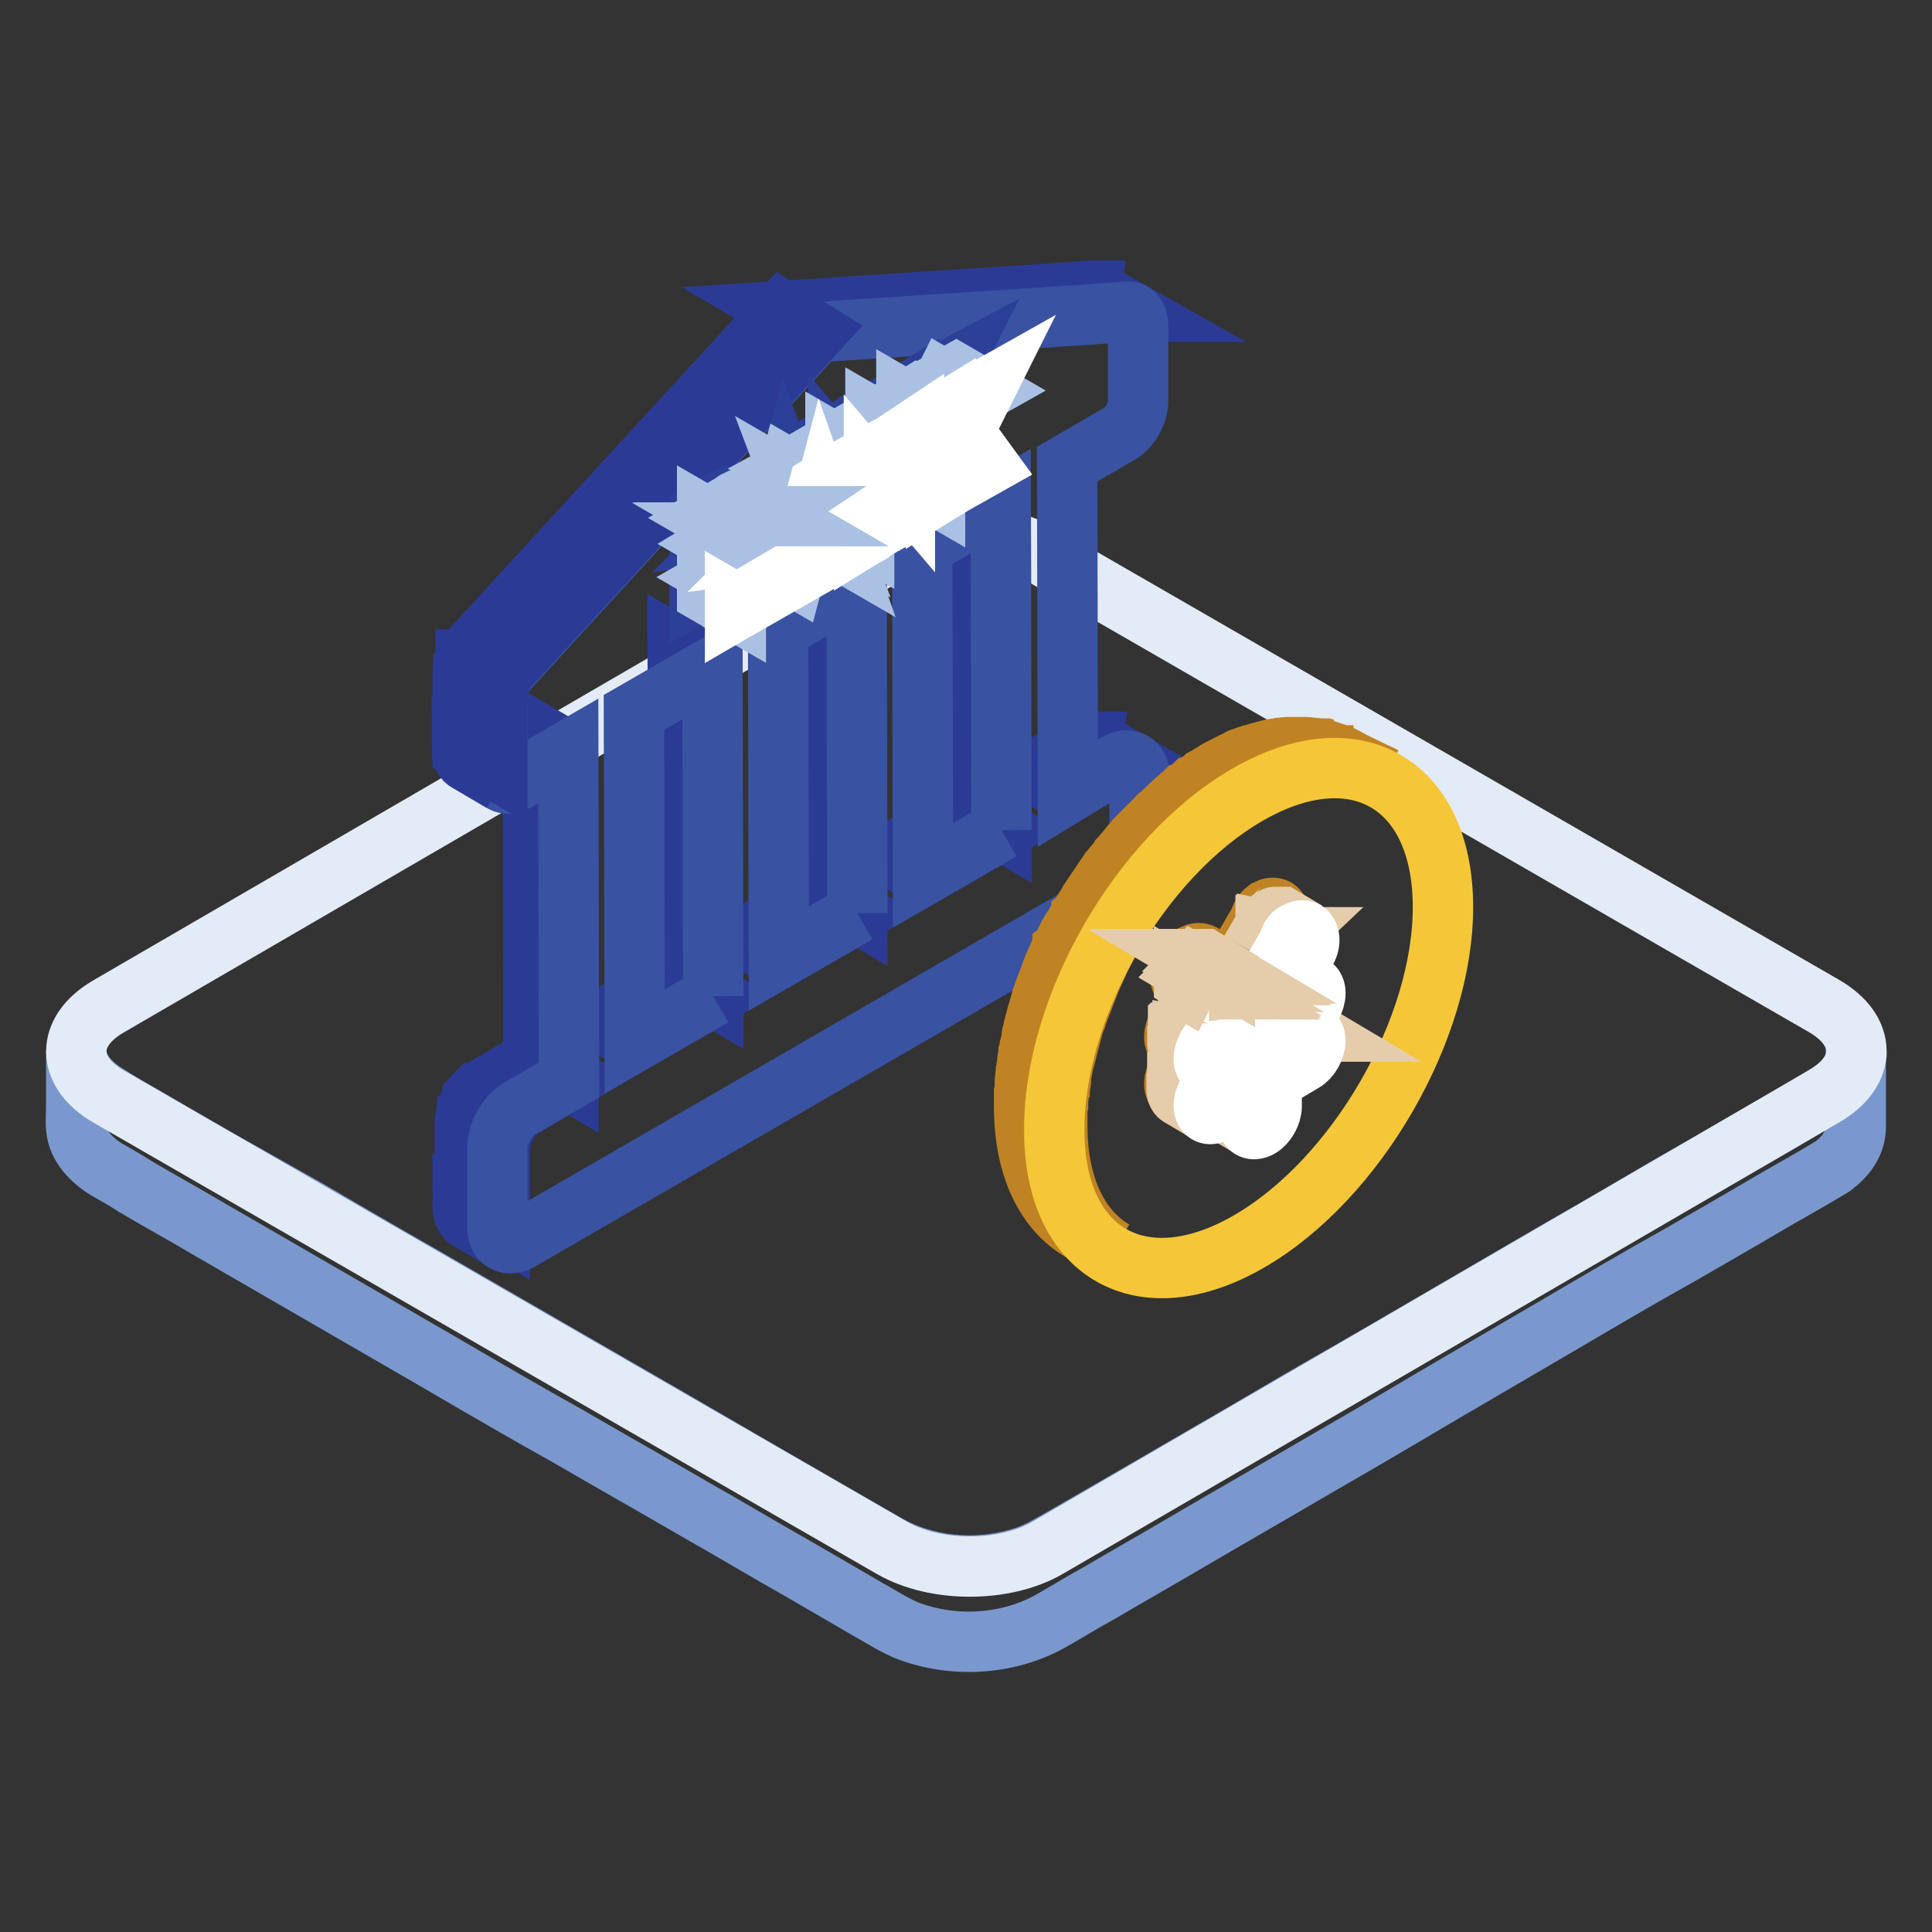
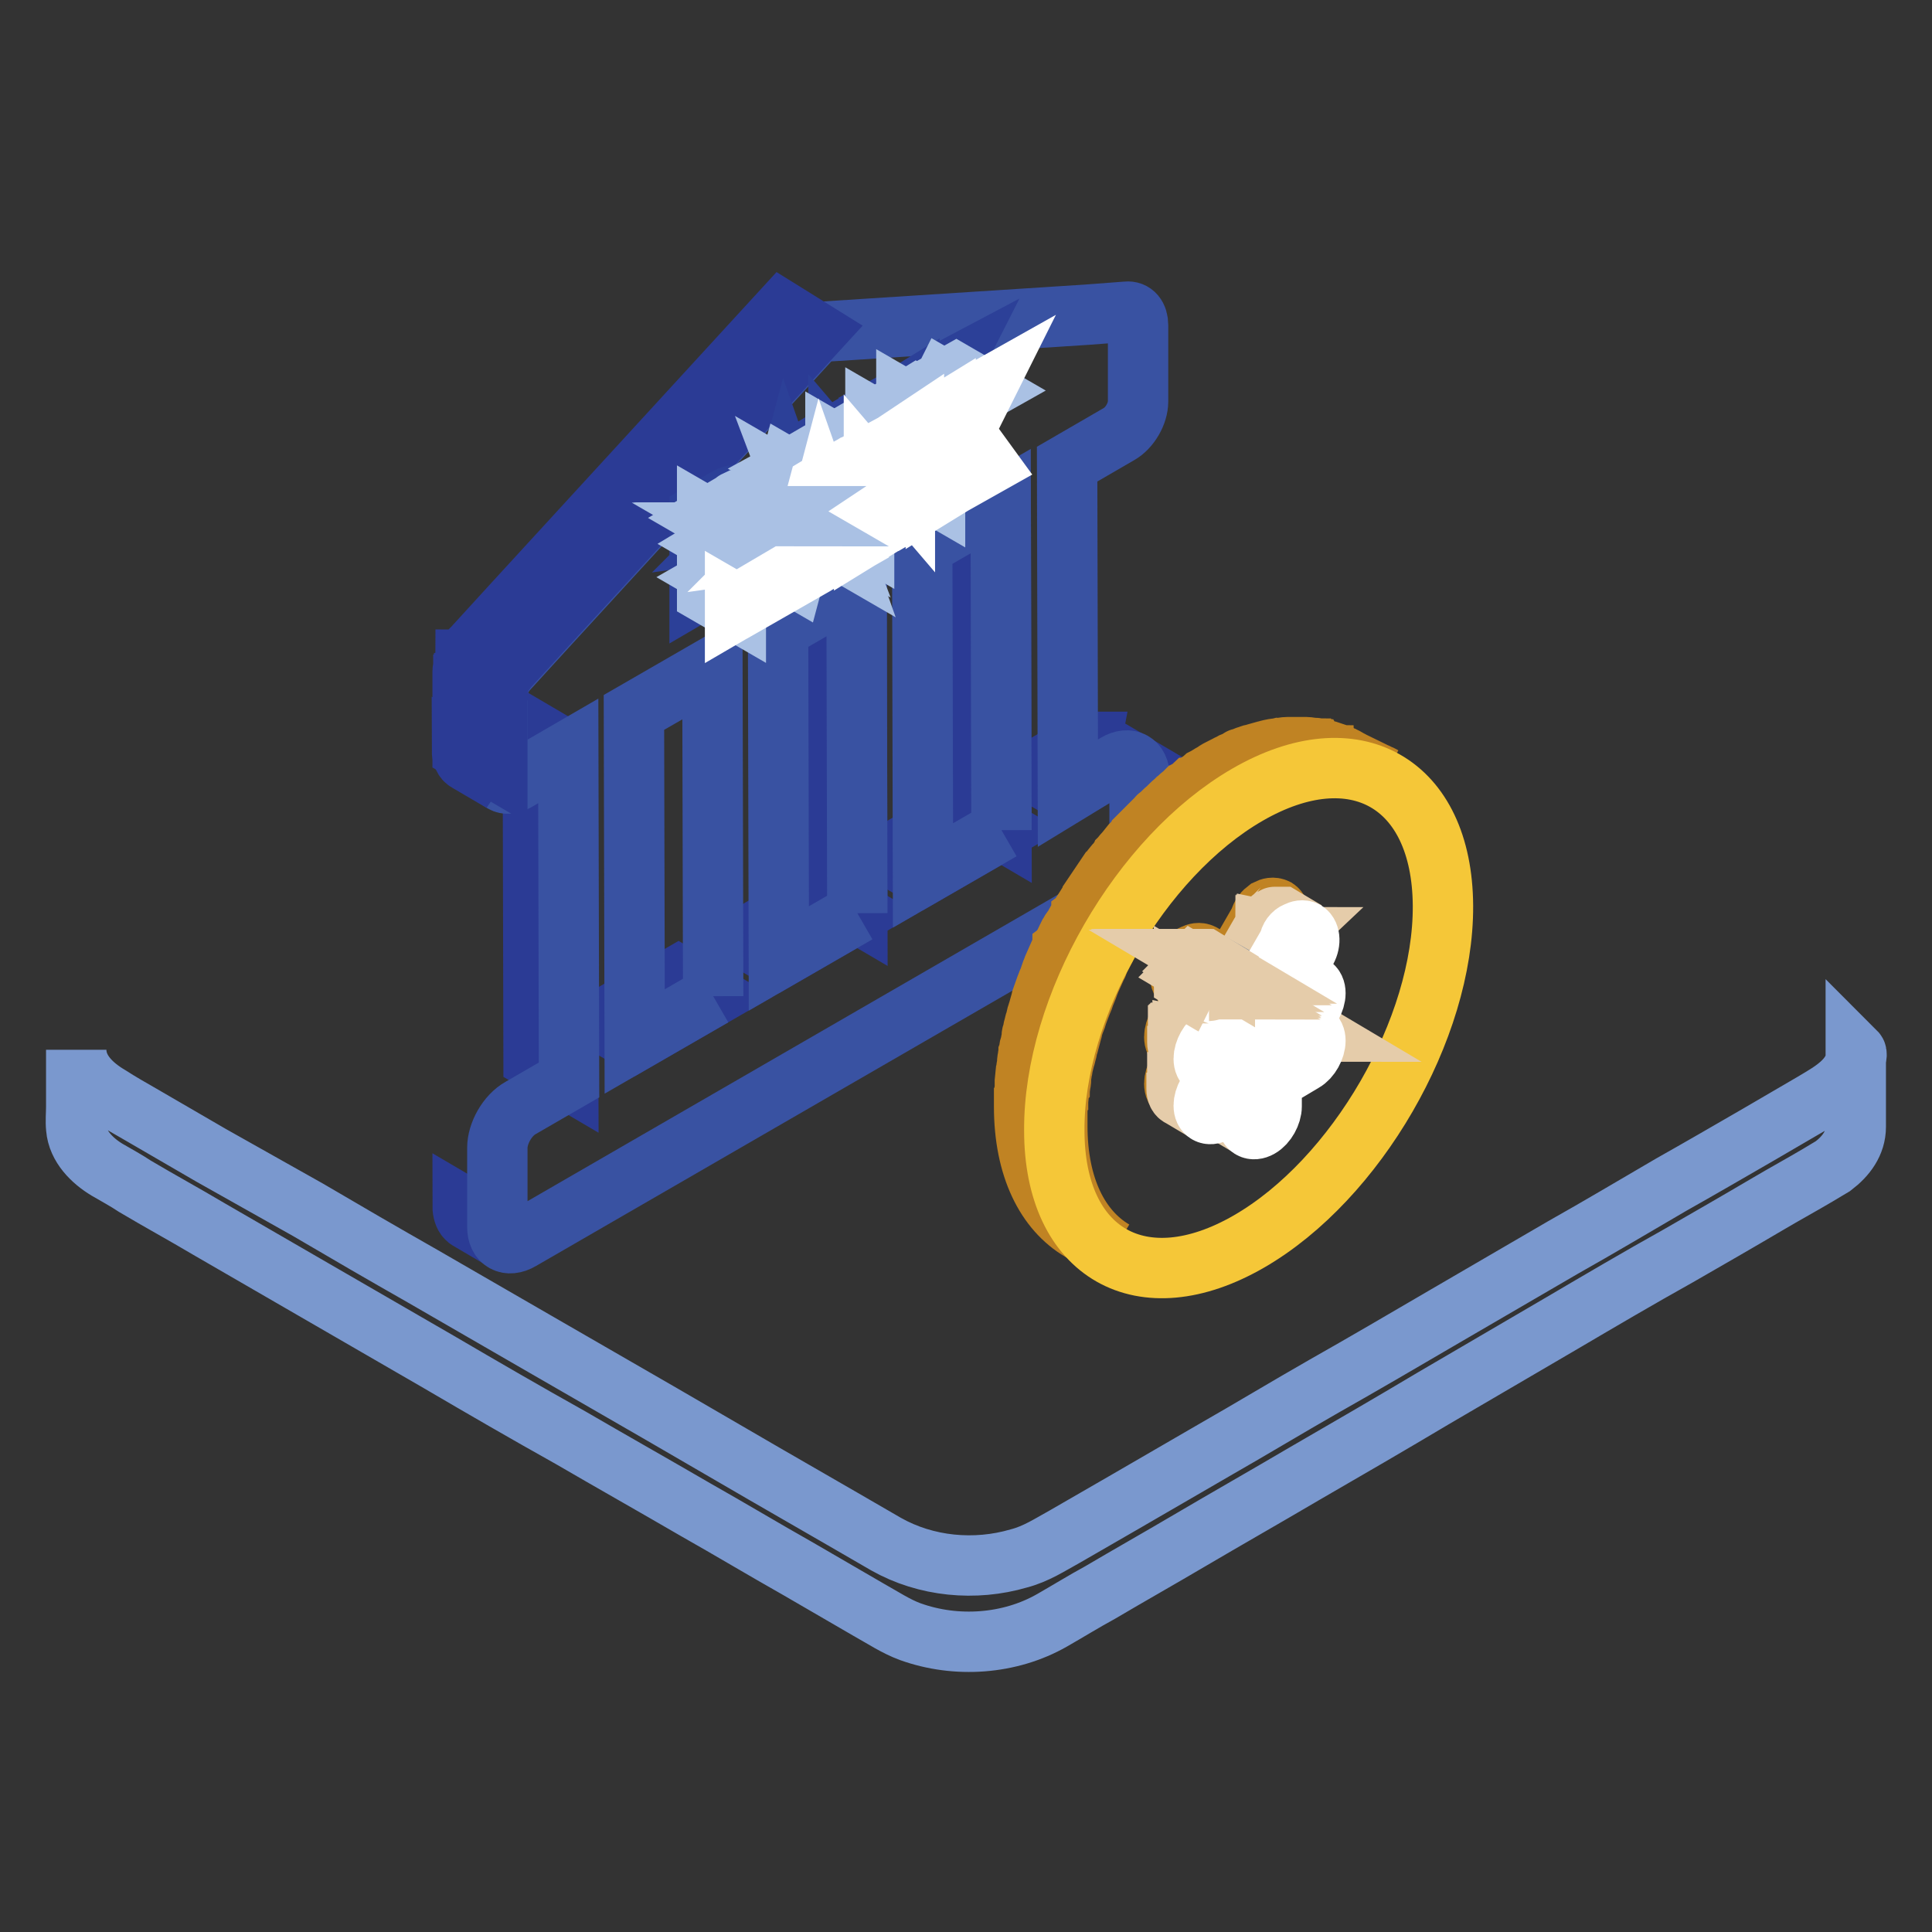
<svg xmlns="http://www.w3.org/2000/svg" version="1.1" x="0px" y="0px" viewBox="0 0 256 256" enable-background="new 0 0 256 256" xml:space="preserve">
  <rect x="0" y="0" width="256" height="256" fill="#333333" stroke="none" />
  <g>
    <path stroke-width="8" fill-opacity="0" stroke="#7a98ce" d="M246,139.8c-0.3,3.3-3.4,4.9-5.9,6.4c-2.4,1.4-4.8,2.8-7.2,4.2c-3.8,2.2-7.6,4.4-11.5,6.6 c-4.8,2.8-9.5,5.6-14.3,8.3c-5.3,3.1-10.5,6.1-15.8,9.2c-5.3,3.1-10.6,6.2-15.9,9.2c-4.9,2.8-9.7,5.7-14.6,8.5 c-4,2.3-7.9,4.6-11.9,6.9c-2.6,1.5-5.2,3-7.8,4.5c-2,1.1-3.8,2.3-6.1,2.9c-5.8,1.7-12.3,1.1-17.6-1.9c-1.9-1.1-3.8-2.2-5.7-3.3 c-3.5-2-6.9-4-10.4-6c-4.5-2.6-9.1-5.3-13.6-7.9c-5.2-3-10.4-6-15.6-9c-5.4-3.1-10.7-6.2-16.1-9.3c-5.1-2.9-10.1-5.8-15.2-8.8 L28,153.1c-3.1-1.8-6.2-3.6-9.3-5.4c-1.4-0.8-2.8-1.6-4.2-2.5c-2.2-1.3-4.4-3.3-4.4-6.1c0,2.5,0,5,0,7.6c0,0.9-0.1,1.8,0,2.8 c0.2,2.4,2.1,4.3,4.1,5.5c1.2,0.7,2.5,1.4,3.7,2.2c3.2,1.9,6.5,3.7,9.7,5.6c4.7,2.7,9.3,5.4,14,8.1c5.5,3.2,11.1,6.4,16.6,9.6 c5.8,3.4,11.5,6.7,17.4,10c5.5,3.2,11,6.3,16.5,9.5c4.6,2.6,9.1,5.3,13.7,7.9c3.1,1.8,6.2,3.6,9.3,5.4c1.8,1,3.6,2.2,5.5,2.9 c6.1,2.2,13.2,1.7,18.8-1.5c2.1-1.2,4.2-2.5,6.4-3.7c3.9-2.3,7.8-4.5,11.7-6.8c5.1-3,10.2-5.9,15.3-8.9c5.7-3.3,11.4-6.6,17.1-10 l17.1-10c5.1-3,10.2-6,15.4-8.9c4-2.3,8-4.6,11.9-6.9c2.2-1.3,4.4-2.5,6.6-3.8c0.7-0.4,1.3-0.8,2-1.2c1.7-1.3,3-3,3-5.2 c0-1.1,0-2.2,0-3.3c0-2.2,0-4.4,0-6.6C246,139.5,246,139.6,246,139.8C246,139.8,246,139.7,246,139.8L246,139.8z" />
-     <path stroke-width="8" fill-opacity="0" stroke="#e3ebf7" d="M241.7,133.3c5.7,3.3,5.7,8.6,0.1,11.9l-103,59.9c-5.7,3.3-14.9,3.3-20.6,0L14.4,145.3 c-5.7-3.3-5.7-8.6-0.1-11.9l103.1-59.9c5.7-3.3,14.9-3.3,20.6,0L241.7,133.3z" />
    <path stroke-width="8" fill-opacity="0" stroke="#2b3b95" d="M148.4,101c0.1,0,0.1-0.1,0.2-0.1c0.1,0,0.1,0,0.2,0c0,0,0.1,0,0.1,0c0.1,0,0.1,0,0.1,0h0.3 c0.1,0,0.2,0,0.2,0h0.1c0.1,0,0.1,0,0.2,0.1c0,0,0,0,0.1,0c0.1,0,0.1,0.1,0.2,0.1l-4.6-2.7h0c-0.1,0-0.1-0.1-0.1-0.1h0 c0,0,0,0-0.1,0c0,0-0.1,0-0.1,0c0,0-0.1,0-0.1,0H145h0c-0.1,0-0.1,0-0.2,0h-0.4c0,0-0.1,0-0.1,0c0,0-0.1,0-0.1,0H144 c0,0-0.1,0-0.1,0c-0.1,0-0.1,0.1-0.2,0.1c0,0-0.1,0-0.1,0l0,0c-0.1,0.1-0.2,0.1-0.4,0.2l-6.4,3.7l4.6,2.7l6.4-3.7 c0.1-0.1,0.3-0.1,0.4-0.2C148.3,101,148.4,101,148.4,101L148.4,101z M122.3,116l-4.6-2.7l10.4-6l4.6,2.7L122.3,116z M103.2,127 l-4.6-2.7l10.4-6l4.6,2.7L103.2,127z" />
    <path stroke-width="8" fill-opacity="0" stroke="#2b3b95" d="M132.7,110l-4.6-2.7L128,63.7l4.6,2.7L132.7,110z M84.1,138l-4.6-2.7l10.4-6l4.6,2.7L84.1,138z M113.6,121 l-4.6-2.7l-0.1-43.6l4.6,2.7L113.6,121z M65.9,162.5l-4.6-2.7c0,0.7,0.2,1.3,0.5,1.6c0.1,0.1,0.2,0.2,0.4,0.3l4.6,2.7 C66.3,164.2,65.9,163.5,65.9,162.5z" />
-     <path stroke-width="8" fill-opacity="0" stroke="#2b3b95" d="M70.7,140.4l-6.4,3.7c-0.2,0.1-0.4,0.2-0.6,0.4c-0.1,0.1-0.1,0.1-0.2,0.1c-0.1,0.1-0.2,0.2-0.3,0.2 l-0.1,0.1c0,0-0.1,0.1-0.1,0.1l-0.1,0.1c-0.1,0.1-0.2,0.2-0.2,0.3c0,0-0.1,0.1-0.1,0.1c0,0,0,0,0,0.1c0,0-0.1,0.1-0.1,0.1l-0.2,0.3 c-0.1,0.1-0.1,0.2-0.1,0.3v0.1c0,0.1-0.1,0.1-0.1,0.2c-0.1,0.1-0.1,0.2-0.1,0.3c0,0.1-0.1,0.2-0.1,0.2c0,0.1-0.1,0.2-0.1,0.3 c0,0.1-0.1,0.2-0.1,0.3c0,0.1,0,0.1,0,0.1c0,0,0,0,0,0.1c0,0,0,0.1,0,0.1l-0.1,0.4c0,0.1,0,0.2,0,0.2c0,0,0,0.1,0,0.1 c0,0,0,0.1,0,0.1c0,0.2,0,0.4,0,0.6l0,10.5l4.6,2.7l0-10.5c0-0.2,0-0.4,0.1-0.7c0,0,0-0.1,0-0.1c0-0.2,0.1-0.4,0.1-0.7 c0,0,0,0,0-0.1c0.1-0.2,0.1-0.5,0.3-0.7l0.4-0.7v0c0.1-0.2,0.3-0.4,0.4-0.7c0,0,0,0,0-0.1l0.4-0.5c0,0,0.1-0.1,0.1-0.1 c0.1-0.1,0.2-0.2,0.4-0.4c0.1-0.1,0.1-0.1,0.2-0.1c0.2-0.1,0.4-0.3,0.6-0.4l6.4-3.8L70.7,140.4z M94.5,132l-4.6-2.7l-0.1-43.6 l4.6,2.7L94.5,132z M145.3,38.7c-0.1,0-0.1-0.1-0.1-0.1c0,0-0.1,0-0.1-0.1c0,0-0.1,0-0.1,0h-0.1c-0.1,0-0.1,0-0.1,0h-0.2h0 l-5.3,0.4l-35.7,2.3l4.6,2.7l35.7-2.3l5.3-0.4c0.1,0,0.3,0,0.4,0h0c0.1,0,0.2,0.1,0.3,0.1L145.3,38.7z" />
    <path stroke-width="8" fill-opacity="0" stroke="#2b3b95" d="M75.3,143.1l-4.6-2.7l-0.1-43.6l4.6,2.7L75.3,143.1z" />
    <path stroke-width="8" fill-opacity="0" stroke="#3952a2" d="M147.9,101.2c1.7-1,3.1-0.2,3.1,1.7l0,10.5c0,1.9-1.3,4.3-3.1,5.3L69,164.3c-1.7,1-3.1,0.2-3.1-1.7l0-10.5 c0-1.9,1.3-4.3,3.1-5.3l6.4-3.7l-0.1-43.6l-6.9,4c-1.4,0.8-2.5,0.1-2.5-1.4l0-10.1c0-1.1,0.6-2.5,1.5-3.4l5.3-5.8l35.6-38.8 l35.7-2.3l5.3-0.4c0.9-0.1,1.5,0.6,1.5,1.8l0,10.1c0,1.6-1.1,3.5-2.5,4.3l-6.9,4l0.1,43.6L147.9,101.2z M132.7,110l-0.1-43.6 l-10.4,6l0.1,43.6L132.7,110 M113.6,121l-0.1-43.6l-5.2,3l-5.2,3l0.1,43.6L113.6,121 M94.5,132l-0.1-43.6l-10.4,6l0.1,43.6 L94.5,132" />
    <path stroke-width="8" fill-opacity="0" stroke="#2b3b95" d="M61.9,100.9l4.6,2.7c-0.4-0.3-0.7-0.8-0.7-1.6l-4.6-2.7C61.2,100.1,61.5,100.7,61.9,100.9z" />
    <path stroke-width="8" fill-opacity="0" stroke="#2b3b95" d="M103.6,41.2L68,80l-5.3,5.8l-0.1,0.1c-0.1,0.1-0.1,0.1-0.2,0.2c0,0,0,0,0,0l0,0c0,0.1-0.1,0.1-0.1,0.1 c-0.1,0.1-0.1,0.1-0.1,0.2v0c0,0.1-0.1,0.1-0.1,0.2c0,0.1-0.1,0.1-0.1,0.2v0.1l-0.1,0.2c0,0.1-0.1,0.1-0.1,0.2v0c0,0,0,0,0,0 c0,0.1,0,0.1-0.1,0.1c0,0.1-0.1,0.1-0.1,0.2V88c0,0.1,0,0.1-0.1,0.2c0,0.1,0,0.1-0.1,0.2v0.1c0,0.1-0.1,0.2-0.1,0.4v0 c0,0.1,0,0.3,0,0.4l0,10.1l4.6,2.7l0-10.1c0-0.1,0-0.3,0-0.4c0-0.1,0-0.3,0.1-0.4v-0.1c0-0.1,0.1-0.2,0.1-0.4v-0.1 c0.1-0.1,0.1-0.3,0.1-0.4c0,0,0,0,0,0c0.1-0.1,0.1-0.3,0.2-0.4v0c0.1-0.1,0.1-0.3,0.2-0.4v0c0.1-0.1,0.2-0.2,0.3-0.4l0,0 c0.1-0.1,0.2-0.2,0.3-0.4l5.3-5.8l35.6-38.8L103.6,41.2z" />
    <path stroke-width="8" fill-opacity="0" stroke="#2c4098" d="M125.8,49l-2.9,5.7l3.2,4.3l-1.6,0.9l-2.5-3.6l-1.5,2.9v3l-1.3,0.8l0-10.2l1.3-0.8v5.1l3.6-7.2L125.8,49z  M116.4,54.4l0,10.1l-1.2,0.7l-4.1-4.8l0,7.2l-1.3,0.8l0-10.2l1.2-0.7l4.1,4.8l0-7.2L116.4,54.4z M104.8,61.1l3.3,8.3l-1.4,0.8 l-0.6-1.7l-3.5,2l-0.6,2.4l-1.4,0.8l3.2-12L104.8,61.1z M102.9,69l2.7-1.6l-1.3-3.7L102.9,69 M97.7,70.2c0.7-0.1,1.3,0.3,1.3,1.6 c0,1.9-1.1,3.5-2.7,4.4l-3.6,2.1l0-10.2l3.4-2c1.6-1,2.7-0.5,2.7,1.3C98.9,68.4,98.3,69.6,97.7,70.2z M96.2,74.9 c0.9-0.5,1.5-1.5,1.4-2.4c0-0.9-0.5-1.2-1.5-0.7L94.1,73v3.1L96.2,74.9 M94.1,68.7v2.9l2-1.1c0.9-0.5,1.4-1.3,1.4-2.3 c0-1-0.6-1.1-1.4-0.6L94.1,68.7" />
    <path stroke-width="8" fill-opacity="0" stroke="#aac1e4" d="M129.3,62.5l-3.8-2.2l-2.5-3.6l3.8,2.2L129.3,62.5z" />
    <path stroke-width="8" fill-opacity="0" stroke="#aac1e4" d="M125.3,59.8l-3.8-2.2l3.6-7.2l3.8,2.2L125.3,59.8z M128.9,52.6l-3.8-2.2l1.6-0.9l3.8,2.2L128.9,52.6z" />
    <path stroke-width="8" fill-opacity="0" stroke="#aac1e4" d="M123.9,55.4l-3.8-2.2l1.3-0.8l3.8,2.2L123.9,55.4z M123.9,65.6l-3.8-2.2l0-10.2l3.8,2.2L123.9,65.6z  M119.8,65l-3.8-2.2l0-7.2l3.8,2.2L119.8,65z" />
    <path stroke-width="8" fill-opacity="0" stroke="#aac1e4" d="M119.8,57.8l-3.8-2.2l1.3-0.8l3.8,2.2L119.8,57.8z M119.9,67.9l-3.8-2.2l-4.1-4.8l3.8,2.2L119.9,67.9z  M114.4,60.9l-3.8-2.2l1.2-0.7l3.8,2.2L114.4,60.9z" />
    <path stroke-width="8" fill-opacity="0" stroke="#aac1e4" d="M114.5,71.1l-3.8-2.2l0-10.1l3.8,2.2L114.5,71.1z M111.3,72.9l-3.8-2.2l-0.6-1.7l3.8,2.2L111.3,72.9z" />
    <path stroke-width="8" fill-opacity="0" stroke="#aac1e4" d="M107.6,71.7l-3.8-2.2l2.7-1.6l3.8,2.2L107.6,71.7z" />
    <path stroke-width="8" fill-opacity="0" stroke="#aac1e4" d="M110.3,70.1l-3.8-2.2l-1.4-3.7l3.8,2.2L110.3,70.1z M108.4,64.4l-3.8-2.2l1.1-0.6l3.8,2.2L108.4,64.4z" />
    <path stroke-width="8" fill-opacity="0" stroke="#aac1e4" d="M105.2,76.4l-3.8-2.2l3.2-12l3.8,2.2L105.2,76.4z" />
    <path stroke-width="8" fill-opacity="0" stroke="#aac1e4" d="M102.4,72.8l-3.8-2.2h0.1l3.8,2.2C102.5,72.8,102.4,72.8,102.4,72.8 M102.5,72.8l-3.8-2.2h0.1l3.8,2.2 H102.5" />
    <path stroke-width="8" fill-opacity="0" stroke="#aac1e4" d="M102.6,72.8l-3.8-2.2c0,0,0.1,0,0.1,0l3.8,2.2C102.7,72.8,102.7,72.8,102.6,72.8" />
    <path stroke-width="8" fill-opacity="0" stroke="#aac1e4" d="M102.8,72.8L99,70.6c0,0,0.1,0,0.1,0l3.8,2.2C102.8,72.8,102.8,72.8,102.8,72.8" />
    <path stroke-width="8" fill-opacity="0" stroke="#aac1e4" d="M102.9,72.8l-3.8-2.2c0,0,0.1,0,0.1,0l3.8,2.2C102.9,72.9,102.9,72.8,102.9,72.8" />
    <path stroke-width="8" fill-opacity="0" stroke="#aac1e4" d="M103,72.9l-3.8-2.2c0,0,0.1,0,0.1,0.1L103,72.9C103.1,72.9,103,72.9,103,72.9 M103.1,72.9l-3.8-2.2 L103.1,72.9" />
    <path stroke-width="8" fill-opacity="0" stroke="#aac1e4" d="M102.3,75.4c0-0.1,0-0.2,0-0.3c0-0.2,0-0.4-0.1-0.5c-0.1-0.1-0.1-0.3-0.3-0.3L98.2,72 c0.2,0.1,0.4,0.4,0.4,0.9c0,0.1,0,0.2,0,0.3v0c0,0.1,0,0.2-0.1,0.3c0,0.1-0.1,0.2-0.1,0.3c-0.1,0.1-0.1,0.2-0.1,0.3 c-0.1,0.1-0.1,0.2-0.2,0.3c-0.1,0.1-0.1,0.2-0.2,0.3l0,0L97.5,75l-0.1,0.1c-0.1,0.1-0.2,0.1-0.3,0.2L95,76.5l3.8,2.2l2.1-1.2 c0.1-0.1,0.2-0.1,0.3-0.2l0.1-0.1c0.1-0.1,0.1-0.1,0.2-0.1l0,0l0.1-0.1c0,0,0.1-0.1,0.1-0.1l0.1-0.1c0,0,0.1-0.1,0.1-0.1 c0,0,0-0.1,0.1-0.1s0-0.1,0.1-0.1c0,0,0-0.1,0.1-0.1s0-0.1,0.1-0.1c0,0,0-0.1,0-0.1s0-0.1,0-0.1c0,0,0-0.1,0-0.1c0-0.1,0-0.1,0-0.1 c0-0.1,0-0.1,0-0.1V75.4L102.3,75.4z" />
    <path stroke-width="8" fill-opacity="0" stroke="#aac1e4" d="M102.2,71.1c0-0.1,0-0.2,0-0.3c0-0.4-0.1-0.7-0.3-0.8l-3.8-2.2c0.2,0.1,0.3,0.4,0.3,0.8c0,0.1,0,0.2,0,0.3 v0c0,0.1,0,0.2-0.1,0.3v0c0,0.1-0.1,0.2-0.1,0.3c-0.1,0.1-0.1,0.2-0.2,0.3c-0.1,0.1-0.1,0.2-0.2,0.3c0,0,0,0,0,0 c-0.1,0.1-0.1,0.1-0.2,0.2c-0.1,0.1-0.1,0.1-0.2,0.2l-0.1,0.1c-0.1,0.1-0.2,0.1-0.3,0.2L95,72l3.8,2.2l2-1.1 c0.1-0.1,0.2-0.1,0.3-0.2l0.1-0.1c0.1-0.1,0.1-0.1,0.2-0.2l0,0c0.1-0.1,0.1-0.1,0.1-0.2l0,0c0,0,0,0,0,0c0,0,0-0.1,0.1-0.1 c0,0,0.1-0.1,0.1-0.1c0,0,0-0.1,0.1-0.1s0-0.1,0.1-0.1c0,0,0-0.1,0.1-0.1s0-0.1,0.1-0.1v0c0,0,0,0,0-0.1s0-0.1,0-0.1s0-0.1,0-0.1v0 v0c0,0,0,0,0-0.1c0-0.1,0-0.1,0-0.1C102.2,71.2,102.2,71.2,102.2,71.1L102.2,71.1C102.2,71.1,102.2,71.1,102.2,71.1L102.2,71.1z" />
    <path stroke-width="8" fill-opacity="0" stroke="#aac1e4" d="M97.5,80.9l-3.8-2.2l0-10.1l3.8,2.2L97.5,80.9z" />
    <path stroke-width="8" fill-opacity="0" stroke="#ffffff" d="M130.5,51.6l-2.8,5.6l3.2,4.4l-1.6,0.9l-2.5-3.6l-1.5,2.9l0,3l-1.3,0.8l0-10.2l1.3-0.8v5.1l3.6-7.2 L130.5,51.6z M121.1,57l0,10.2l-1.2,0.7l-4.1-4.8v7.2l-1.3,0.8l0-10.2l1.3-0.7l4.1,4.8l0-7.2L121.1,57z M109.5,63.8l3.3,8.3 l-1.4,0.8l-0.6-1.7l-3.5,2l-0.6,2.4l-1.4,0.8l3.2-12L109.5,63.8z M107.6,71.7l2.7-1.6l-1.3-3.7L107.6,71.7 M102.4,72.8 c0.7-0.1,1.3,0.3,1.3,1.6c0,1.9-1.1,3.5-2.7,4.4l-3.6,2.1l0-10.2l3.4-2c1.6-1,2.7-0.5,2.7,1.3C103.6,71.1,103,72.2,102.4,72.8z  M100.9,77.5c0.9-0.5,1.5-1.5,1.4-2.4c0-0.9-0.5-1.2-1.5-0.7l-2.1,1.2v3.1L100.9,77.5 M98.8,71.3v2.9l2-1.1 c0.9-0.5,1.4-1.3,1.4-2.3c0-1-0.6-1.1-1.4-0.6L98.8,71.3" />
    <path stroke-width="8" fill-opacity="0" stroke="#aac1e4" d="M101.6,68.4c0.2-0.1,0.3-0.1,0.5-0.1c0.2,0,0.3,0,0.4,0h0c0.1,0,0.3,0.1,0.4,0.1l-3.8-2.2 c0,0-0.1,0-0.1-0.1c0,0-0.1,0-0.1,0c0,0-0.1,0-0.1,0h0h-0.3c-0.1,0-0.1,0-0.2,0c-0.1,0-0.1,0-0.2,0.1c-0.1,0-0.1,0.1-0.2,0.1 c0,0-0.1,0-0.1,0s0,0-0.1,0c-0.2,0.1-0.4,0.1-0.5,0.3l-3.4,2l3.8,2.2l3.4-2C101.1,68.7,101.3,68.6,101.6,68.4 C101.5,68.4,101.5,68.4,101.6,68.4z" />
    <path stroke-width="8" fill-opacity="0" stroke="#c08323" d="M179.2,100.9c-0.1,0-0.1-0.1-0.2-0.1l-0.7-0.4l-0.2-0.1c-0.1-0.1-0.3-0.1-0.4-0.2c-0.1,0-0.2-0.1-0.3-0.1 c-0.1,0-0.1-0.1-0.2-0.1c-0.3-0.1-0.6-0.2-0.9-0.3h-0.1c-0.3-0.1-0.6-0.1-0.9-0.2c-0.1,0-0.2,0-0.3-0.1c-0.1,0-0.2,0-0.3-0.1 c-0.2,0-0.3-0.1-0.5-0.1c-0.1,0-0.1,0-0.2,0c-0.3,0-0.6-0.1-0.9-0.1h-1.7c-0.1,0-0.3,0-0.5,0c-0.1,0-0.2,0-0.3,0 c-0.4,0-0.7,0.1-1,0.1h0c-0.4,0.1-0.8,0.1-1.2,0.2l-0.4,0.1l-0.7,0.2c0,0-0.1,0-0.1,0c-0.4,0.1-0.9,0.3-1.4,0.4l-0.3,0.1 c-0.4,0.1-0.7,0.3-1.1,0.4c-0.1,0-0.1,0-0.1,0.1c-0.3,0.1-0.6,0.3-0.9,0.4c0,0-0.1,0-0.1,0.1c-0.4,0.1-0.7,0.3-1,0.5 c-0.1,0.1-0.2,0.1-0.3,0.1c-0.4,0.2-0.8,0.4-1.2,0.7c-0.4,0.2-0.8,0.5-1.2,0.7c-0.1,0.1-0.3,0.2-0.4,0.3c-0.3,0.2-0.5,0.4-0.8,0.5 c-0.1,0.1-0.3,0.2-0.4,0.3c-0.2,0.2-0.5,0.4-0.7,0.5l-0.4,0.4c-0.2,0.2-0.5,0.4-0.7,0.6c-0.1,0.1-0.3,0.2-0.4,0.4 c-0.3,0.2-0.6,0.5-0.8,0.7c-0.1,0.1-0.2,0.2-0.3,0.3c-0.4,0.3-0.7,0.7-1.1,1c-0.1,0.1-0.2,0.1-0.2,0.2c-0.2,0.2-0.5,0.5-0.7,0.7 l-0.1,0.1c-0.4,0.4-0.9,0.9-1.3,1.3c0,0,0,0.1-0.1,0.1c-0.4,0.4-0.8,0.9-1.2,1.3l-0.1,0.1l-0.4,0.5c-0.1,0.2-0.3,0.4-0.5,0.6 c-0.2,0.2-0.4,0.5-0.6,0.7c-0.1,0.2-0.3,0.4-0.4,0.6c0,0-0.1,0.1-0.1,0.1c-0.1,0.1-0.1,0.1-0.2,0.2c-0.5,0.6-1,1.3-1.4,1.9 c-0.1,0.1-0.1,0.1-0.1,0.2c0,0,0,0.1-0.1,0.1c-0.4,0.6-0.9,1.3-1.3,1.9c0,0.1-0.1,0.1-0.1,0.2c-0.1,0.1-0.1,0.2-0.2,0.3 c-0.3,0.5-0.7,1.1-1,1.6c-0.1,0.1-0.1,0.2-0.2,0.3c0,0,0,0.1-0.1,0.1c-0.4,0.6-0.7,1.3-1.1,1.9c0,0.1-0.1,0.1-0.1,0.1 c-0.1,0.1-0.1,0.2-0.2,0.3c-0.3,0.5-0.5,1-0.8,1.6c-0.1,0.1-0.1,0.2-0.2,0.3c0,0.1-0.1,0.1-0.1,0.2c-0.3,0.7-0.6,1.3-0.9,2 c0,0,0,0,0,0.1c0,0.1-0.1,0.1-0.1,0.2c-0.3,0.6-0.5,1.2-0.7,1.8c0,0.1-0.1,0.2-0.1,0.3c0,0.1-0.1,0.1-0.1,0.2 c-0.3,0.7-0.5,1.4-0.8,2.2v0c-0.1,0.5-0.3,1-0.4,1.4c0,0.1-0.1,0.3-0.1,0.4c-0.1,0.3-0.2,0.5-0.2,0.8c0,0.1,0,0.2-0.1,0.3 c-0.1,0.2-0.1,0.4-0.2,0.7c-0.1,0.3-0.1,0.6-0.2,0.9c-0.1,0.2-0.1,0.4-0.1,0.7c0,0.2-0.1,0.3-0.1,0.5c0,0.1,0,0.2-0.1,0.3 c-0.1,0.3-0.1,0.7-0.2,1c0,0.2-0.1,0.5-0.1,0.7c-0.1,0.4-0.1,0.7-0.1,1c0,0.1-0.1,0.3-0.1,0.5c0,0.1,0,0.1,0,0.2 c0,0.1,0,0.3-0.1,0.5l-0.1,1c0,0.2,0,0.3,0,0.5c0,0.3,0,0.7-0.1,1c0,0.2,0,0.3,0,0.4c0,0.5,0,1,0,1.4c0,8.1,2.9,13.8,7.5,16.5 l4.4,2.6c-4.6-2.7-7.5-8.4-7.5-16.5c0-0.5,0-0.9,0-1.4c0-0.1,0-0.3,0-0.4c0-0.3,0-0.7,0.1-1c0-0.2,0-0.3,0-0.5l0.1-1 c0-0.1,0-0.3,0.1-0.5c0-0.2,0.1-0.5,0.1-0.7c0.1-0.4,0.1-0.7,0.1-1c0-0.2,0.1-0.5,0.1-0.7c0.1-0.3,0.1-0.7,0.2-1l0.2-0.8 c0.1-0.2,0.1-0.4,0.2-0.7c0.1-0.3,0.1-0.6,0.2-0.9c0.1-0.2,0.1-0.4,0.2-0.7c0.1-0.4,0.2-0.7,0.3-1.1c0-0.1,0.1-0.3,0.1-0.4 c0.1-0.5,0.3-1,0.5-1.5c0.2-0.7,0.5-1.4,0.8-2.2c0.1-0.2,0.1-0.4,0.2-0.5c0.2-0.6,0.5-1.2,0.7-1.8c0-0.1,0.1-0.2,0.1-0.3l0.9-2 c0.1-0.2,0.2-0.3,0.2-0.5c0.2-0.5,0.5-1,0.8-1.6c0.1-0.1,0.1-0.3,0.2-0.5c0.4-0.7,0.7-1.3,1.1-1.9c0.1-0.1,0.2-0.2,0.2-0.4 c0.3-0.5,0.7-1.1,1-1.6c0.1-0.1,0.2-0.3,0.3-0.5c0.4-0.7,0.9-1.3,1.3-1.9c0.1-0.1,0.2-0.2,0.2-0.3c0.5-0.7,1-1.3,1.4-1.9 c0.1-0.1,0.1-0.2,0.2-0.3c0.1-0.2,0.3-0.4,0.5-0.6c0.2-0.2,0.4-0.5,0.6-0.7c0.1-0.2,0.3-0.4,0.5-0.6c0.2-0.2,0.4-0.4,0.6-0.7 c0.4-0.4,0.8-0.9,1.2-1.3c0,0,0-0.1,0.1-0.1c0.4-0.4,0.9-0.9,1.3-1.3c0.3-0.3,0.6-0.5,0.8-0.8c0.1-0.1,0.1-0.1,0.2-0.2 c0.4-0.4,0.7-0.7,1.1-1c0.1-0.1,0.2-0.2,0.3-0.3c0.3-0.2,0.6-0.5,0.8-0.7c0.1-0.1,0.3-0.2,0.4-0.4c0.2-0.2,0.5-0.4,0.7-0.6l0.4-0.4 c0.2-0.2,0.5-0.4,0.7-0.5c0.1-0.1,0.3-0.2,0.4-0.3c0.3-0.2,0.5-0.4,0.8-0.5c0.1-0.1,0.3-0.2,0.4-0.3c0.4-0.3,0.8-0.5,1.2-0.7 c0.4-0.2,0.8-0.4,1.2-0.7c0.1-0.1,0.2-0.1,0.3-0.1c0.4-0.2,0.7-0.4,1-0.5c0,0,0.1,0,0.1-0.1c0.4-0.2,0.7-0.3,1.1-0.5 c0.4-0.1,0.7-0.3,1.1-0.4l0.3-0.1c0.5-0.1,0.9-0.3,1.4-0.4c0.3-0.1,0.5-0.1,0.8-0.2c0.1,0,0.2-0.1,0.4-0.1c0.4-0.1,0.8-0.1,1.2-0.2 h0c0.4-0.1,0.7-0.1,1-0.1c0.1,0,0.2,0,0.3,0c0.2,0,0.5,0,0.7,0h1.3c0.3,0,0.7,0.1,1,0.1c0.1,0,0.1,0,0.2,0c0.3,0,0.5,0.1,0.8,0.1 c0.1,0,0.2,0,0.3,0.1c0.3,0.1,0.6,0.1,0.9,0.2h0.1c0.3,0.1,0.6,0.2,0.9,0.3c0.1,0,0.1,0.1,0.2,0.1c0.2,0.1,0.4,0.2,0.7,0.3l0.2,0.1 c0.3,0.1,0.6,0.3,0.8,0.4L179.2,100.9L179.2,100.9z" />
    <path stroke-width="8" fill-opacity="0" stroke="#f5c738" d="M165.3,105.3c14.2-8.2,25.8-1.6,25.9,14.7c0.1,16.3-11.5,36.3-25.7,44.5s-25.8,1.6-25.8-14.7 C139.6,133.4,151.1,113.5,165.3,105.3L165.3,105.3z" />
    <path stroke-width="8" fill-opacity="0" stroke="#c08323" d="M167.9,120.5c0.4-0.2,0.8-0.3,1.2-0.1c0.6,0.4,0.7,1.6,0,2.7l-3.8,6.6l3.5-2c0.9-0.5,1.6-0.1,1.6,0.9 c0,1-0.7,2.3-1.6,2.8l-4.2,2.5v2.5l4.2-2.4c0.9-0.5,1.6-0.1,1.6,0.9c0,1-0.7,2.3-1.6,2.8l-4.2,2.5v3.4c0,1-0.7,2.3-1.6,2.8 c-0.9,0.5-1.6,0.1-1.6-0.9v-3.4l-4.2,2.4c-0.9,0.5-1.6,0.1-1.6-0.9c0-1,0.7-2.3,1.6-2.8l4.2-2.4v-2.5l-4.2,2.4 c-0.9,0.5-1.6,0.1-1.6-0.9c0-1,0.7-2.3,1.6-2.8l3.5-2l-3.8-2.2c-0.7-0.4-0.7-1.6,0-2.7c0.3-0.6,0.7-1,1.2-1.2 c0.4-0.2,0.8-0.3,1.2-0.1l3.8,2.2l3.8-6.6C167.1,121.2,167.5,120.8,167.9,120.5L167.9,120.5z" />
    <path stroke-width="8" fill-opacity="0" stroke="#e5ccaa" d="M165.2,148.3V145l-3.2-1.9v3.4c0,0.5,0.2,0.9,0.5,1l3.2,1.9C165.4,149.2,165.2,148.8,165.2,148.3z  M173,136.7c0.1,0,0.2-0.1,0.3-0.1h0.3c0.1,0,0.1,0.1,0.2,0.1l-3.2-1.9c0,0-0.1,0-0.1,0c0,0-0.1,0-0.1,0h-0.1h-0.2h0H170 c-0.1,0-0.1,0-0.1,0c0,0,0,0-0.1,0c0,0,0,0-0.1,0c0,0-0.1,0-0.1,0c-0.1,0-0.2,0.1-0.2,0.1l-4.2,2.4l3.2,1.9l4.2-2.4 C172.7,136.9,172.9,136.9,173,136.7C173,136.7,173,136.7,173,136.7L173,136.7z M173,130.4c0.1,0,0.2-0.1,0.3-0.1h0.3 c0.1,0,0.2,0.1,0.2,0.1l-3.2-1.9c0,0-0.1,0-0.1,0c0,0-0.1,0-0.1,0h-0.1h-0.2h0H170c-0.1,0-0.1,0-0.1,0c0,0,0,0-0.1,0c0,0,0,0-0.1,0 c0,0-0.1,0-0.1,0c-0.1,0-0.2,0.1-0.2,0.1l-3.5,2l3.2,1.9l3.5-2C172.7,130.6,172.9,130.5,173,130.4C173,130.4,173,130.4,173,130.4 L173,130.4z M165.2,141.2l-3.2-1.9v-2.5l3.2,1.9L165.2,141.2z" />
    <path stroke-width="8" fill-opacity="0" stroke="#e5ccaa" d="M159.3,146l0.1-0.4v0c0-0.1,0.1-0.3,0.1-0.4c0.1-0.1,0.1-0.3,0.2-0.4c0.1-0.1,0.1-0.2,0.2-0.4l0,0 c0.1-0.1,0.1-0.2,0.2-0.3l0.1-0.1c0.1-0.1,0.1-0.1,0.2-0.2l0.1-0.1c0.1-0.1,0.2-0.1,0.3-0.2l4.2-2.4l-3.2-1.9l-4.2,2.4 c-0.1,0.1-0.2,0.1-0.3,0.2l-0.1,0.1c-0.1,0-0.1,0.1-0.1,0.1c0,0,0,0.1-0.1,0.1l-0.1,0.1l-0.1,0.1c-0.1,0.1-0.1,0.1-0.1,0.1 c0,0,0,0,0,0.1l0,0c0,0,0,0,0,0.1c0,0.1-0.1,0.1-0.1,0.1c0,0.1-0.1,0.1-0.1,0.1c0,0,0,0.1-0.1,0.1c0,0.1-0.1,0.1-0.1,0.1 c0,0,0,0.1-0.1,0.1c0,0.1,0,0.1-0.1,0.2c0,0.1,0,0.1-0.1,0.1c0,0,0,0.1,0,0.1v0c0,0,0,0,0,0.1c0,0.1,0,0.1-0.1,0.2c0,0,0,0.1,0,0.1 v0.1c0,0.1,0,0.2,0,0.3c0,0.5,0.2,0.9,0.5,1l3.2,1.9c-0.3-0.2-0.5-0.5-0.5-1C159.3,146.3,159.3,146.2,159.3,146 C159.3,146.1,159.3,146.1,159.3,146L159.3,146z M171.1,124L171.1,124c0.1-0.1,0.2-0.2,0.3-0.2l0.1-0.1c0.1-0.1,0.2-0.1,0.3-0.2 c0.1-0.1,0.2-0.1,0.3-0.1c0,0,0,0,0.1,0c0.1,0,0.2-0.1,0.3-0.1h0.3l0.3,0.1l-3.2-1.9c0,0-0.1,0-0.1,0c0,0-0.1,0-0.1,0 c0,0-0.1,0-0.1,0h-0.3h0h0c-0.1,0-0.1,0-0.1,0c0,0-0.1,0-0.1,0c0,0,0,0-0.1,0c0,0,0,0-0.1,0c-0.1,0-0.1,0.1-0.2,0.1 c-0.1,0.1-0.2,0.1-0.3,0.2l-0.1,0.1c-0.1,0.1-0.1,0.1-0.1,0.1c0,0,0,0,0,0.1l-0.1,0.1l-0.1,0.1c0,0.1-0.1,0.1-0.1,0.1l0,0 c0,0,0,0,0,0c0,0,0,0.1-0.1,0.1c0,0.1-0.1,0.1-0.1,0.1c0,0.1-0.1,0.1-0.1,0.1v0l-3.8,6.6l3.2,1.9l3.8-6.6c0.1-0.1,0.1-0.3,0.2-0.4 c0,0,0,0,0,0C170.9,124.2,171,124.1,171.1,124L171.1,124z" />
    <path stroke-width="8" fill-opacity="0" stroke="#e5ccaa" d="M159.3,139.8l0.1-0.4v0c0-0.1,0.1-0.3,0.1-0.4c0.1-0.1,0.1-0.3,0.2-0.4s0.1-0.2,0.2-0.4c0,0,0,0,0,0 c0.1-0.1,0.2-0.2,0.2-0.3l0.1-0.1c0.1-0.1,0.1-0.1,0.2-0.2l0.1-0.1c0.1-0.1,0.2-0.1,0.3-0.2l3.5-2l-3.2-1.9l-3.5,2 c-0.1,0.1-0.2,0.1-0.3,0.2l-0.1,0.1c-0.1,0-0.1,0.1-0.1,0.1l-0.1,0.1L157,136l-0.1,0.1c-0.1,0.1-0.1,0.1-0.1,0.1c0,0,0,0,0,0.1l0,0 c0,0,0,0,0,0.1c0,0.1-0.1,0.1-0.1,0.1c0,0.1-0.1,0.1-0.1,0.2c0,0,0,0.1-0.1,0.1c0,0.1-0.1,0.1-0.1,0.1c0,0,0,0.1-0.1,0.1 c0,0.1,0,0.1-0.1,0.1c0,0.1,0,0.1-0.1,0.1c0,0,0,0.1,0,0.1v0c0,0,0,0,0,0.1c0,0.1,0,0.1-0.1,0.2c0,0,0,0.1,0,0.1v0.1 c0,0.1,0,0.2,0,0.3c0,0.5,0.2,0.9,0.5,1l3.2,1.9c-0.3-0.2-0.5-0.5-0.5-1C159.3,140.1,159.3,139.9,159.3,139.8 C159.3,139.8,159.3,139.8,159.3,139.8L159.3,139.8z" />
    <path stroke-width="8" fill-opacity="0" stroke="#8d929a" d="M162.9,129.1l-3.2-1.9l3.9,2.2l3.2,1.9L162.9,129.1z" />
    <path stroke-width="8" fill-opacity="0" stroke="#ffffff" d="M171.8,123.5c0.4-0.2,0.8-0.3,1.2-0.1c0.6,0.4,0.7,1.6,0,2.7l-3.8,6.6l3.5-2c0.9-0.5,1.6-0.1,1.6,0.9 c0,1-0.7,2.3-1.6,2.8l-4.2,2.5v2.5l4.2-2.4c0.9-0.5,1.6-0.1,1.6,0.9c0,1-0.7,2.3-1.6,2.8l-4.2,2.5v3.4c0,1-0.7,2.3-1.6,2.8 c-0.9,0.5-1.6,0.1-1.6-0.9V145l-4.2,2.4c-0.9,0.5-1.6,0.1-1.6-0.9c0-1,0.7-2.3,1.6-2.8l4.2-2.4v-2.5l-4.2,2.4 c-0.9,0.5-1.6,0.1-1.6-0.9c0-1,0.7-2.3,1.6-2.8l3.5-2l-3.8-2.2c-0.7-0.4-0.7-1.6,0-2.7c0.3-0.6,0.7-1,1.2-1.2 c0.4-0.2,0.8-0.3,1.2-0.1l3.8,2.2l3.8-6.6C170.9,124.2,171.3,123.7,171.8,123.5L171.8,123.5z" />
    <path stroke-width="8" fill-opacity="0" stroke="#e5ccaa" d="M160.6,133.1l-3.2-1.9c-0.4-0.2-0.5-0.7-0.5-1.4l3.2,1.9C160.1,132.4,160.2,132.9,160.6,133.1" />
    <path stroke-width="8" fill-opacity="0" stroke="#e5ccaa" d="M160.1,131.8l-3.2-1.9c0-0.1,0-0.1,0-0.2l3.2,1.9C160.2,131.6,160.2,131.7,160.1,131.8 M160.2,131.5 l-3.2-1.9c0-0.1,0-0.1,0.1-0.2l3.2,1.9C160.2,131.4,160.2,131.5,160.2,131.5" />
    <path stroke-width="8" fill-opacity="0" stroke="#e5ccaa" d="M160.2,131.3l-3.2-1.9c0-0.1,0-0.1,0.1-0.2l3.2,1.9C160.3,131.2,160.3,131.3,160.2,131.3" />
    <path stroke-width="8" fill-opacity="0" stroke="#e5ccaa" d="M160.3,131.2l-3.2-1.9c0-0.1,0-0.1,0.1-0.1l3.2,1.9C160.3,131.1,160.3,131.1,160.3,131.2" />
    <path stroke-width="8" fill-opacity="0" stroke="#e5ccaa" d="M160.4,131l-3.2-1.9c0-0.1,0-0.1,0.1-0.1l3.2,1.9C160.4,130.9,160.4,131,160.4,131" />
    <path stroke-width="8" fill-opacity="0" stroke="#e5ccaa" d="M160.4,130.9l-3.2-1.9c0-0.1,0-0.1,0.1-0.1l3.2,1.9C160.4,130.8,160.4,130.8,160.4,130.9" />
    <path stroke-width="8" fill-opacity="0" stroke="#e5ccaa" d="M160.5,130.7l-3.2-1.9c0-0.1,0.1-0.1,0.1-0.1l3.2,1.9C160.5,130.6,160.5,130.7,160.5,130.7" />
    <path stroke-width="8" fill-opacity="0" stroke="#e5ccaa" d="M160.5,130.6l-3.2-1.9c0,0,0.1-0.1,0.1-0.1v0l3.2,1.9v0C160.6,130.5,160.6,130.5,160.5,130.6" />
    <path stroke-width="8" fill-opacity="0" stroke="#e5ccaa" d="M160.6,130.4l-3.2-1.9c0-0.1,0.1-0.1,0.1-0.1l3.2,1.9C160.7,130.4,160.7,130.4,160.6,130.4 M160.7,130.3 l-3.2-1.9c0-0.1,0.1-0.1,0.1-0.1l3.2,1.9C160.8,130.2,160.7,130.3,160.7,130.3" />
    <path stroke-width="8" fill-opacity="0" stroke="#e5ccaa" d="M160.8,130.2l-3.2-1.9c0-0.1,0.1-0.1,0.1-0.1l3.2,1.9C160.9,130.1,160.8,130.1,160.8,130.2" />
    <path stroke-width="8" fill-opacity="0" stroke="#e5ccaa" d="M160.9,130l-3.2-1.9c0-0.1,0.1-0.1,0.1-0.1l3.2,1.9C161,129.9,161,130,160.9,130 M161,129.8l-3.2-1.9 l0.2-0.2l3.2,1.9L161,129.8" />
    <path stroke-width="8" fill-opacity="0" stroke="#e5ccaa" d="M161.2,129.7l-3.2-1.9c0.2-0.2,0.4-0.3,0.5-0.4c0.1,0,0.1-0.1,0.2-0.1l3.2,1.9c-0.1,0-0.1,0.1-0.2,0.1 C161.6,129.3,161.4,129.5,161.2,129.7 M162,129.1l-3.2-1.9c0.1,0,0.1-0.1,0.2-0.1l3.2,1.9C162.1,129.1,162.1,129.1,162,129.1  M162.2,129.1l-3.2-1.9c0.1,0,0.1,0,0.1,0l3.2,1.9C162.3,129,162.2,129,162.2,129.1" />
    <path stroke-width="8" fill-opacity="0" stroke="#e5ccaa" d="M162.3,129l-3.2-1.9h0.1l3.2,1.9C162.4,129,162.4,129,162.3,129 M162.5,129l-3.2-1.9h0.1l3.2,1.9H162.5" />
-     <path stroke-width="8" fill-opacity="0" stroke="#e5ccaa" d="M162.6,129l-3.2-1.9h0.1L162.6,129L162.6,129" />
    <path stroke-width="8" fill-opacity="0" stroke="#e5ccaa" d="M162.7,129l-3.2-1.9c0,0,0.1,0,0.1,0L162.7,129C162.7,129,162.7,129,162.7,129 M162.8,129l-3.2-1.9 c0,0,0.1,0,0.1,0L162.8,129C162.8,129.1,162.8,129.1,162.8,129" />
-     <path stroke-width="8" fill-opacity="0" stroke="#e5ccaa" d="M162.8,129.1l-3.2-1.9c0,0,0.1,0,0.1,0L162.8,129.1C162.9,129.1,162.9,129.1,162.8,129.1 M162.9,129.1 l-3.2-1.9L162.9,129.1" />
  </g>
</svg>